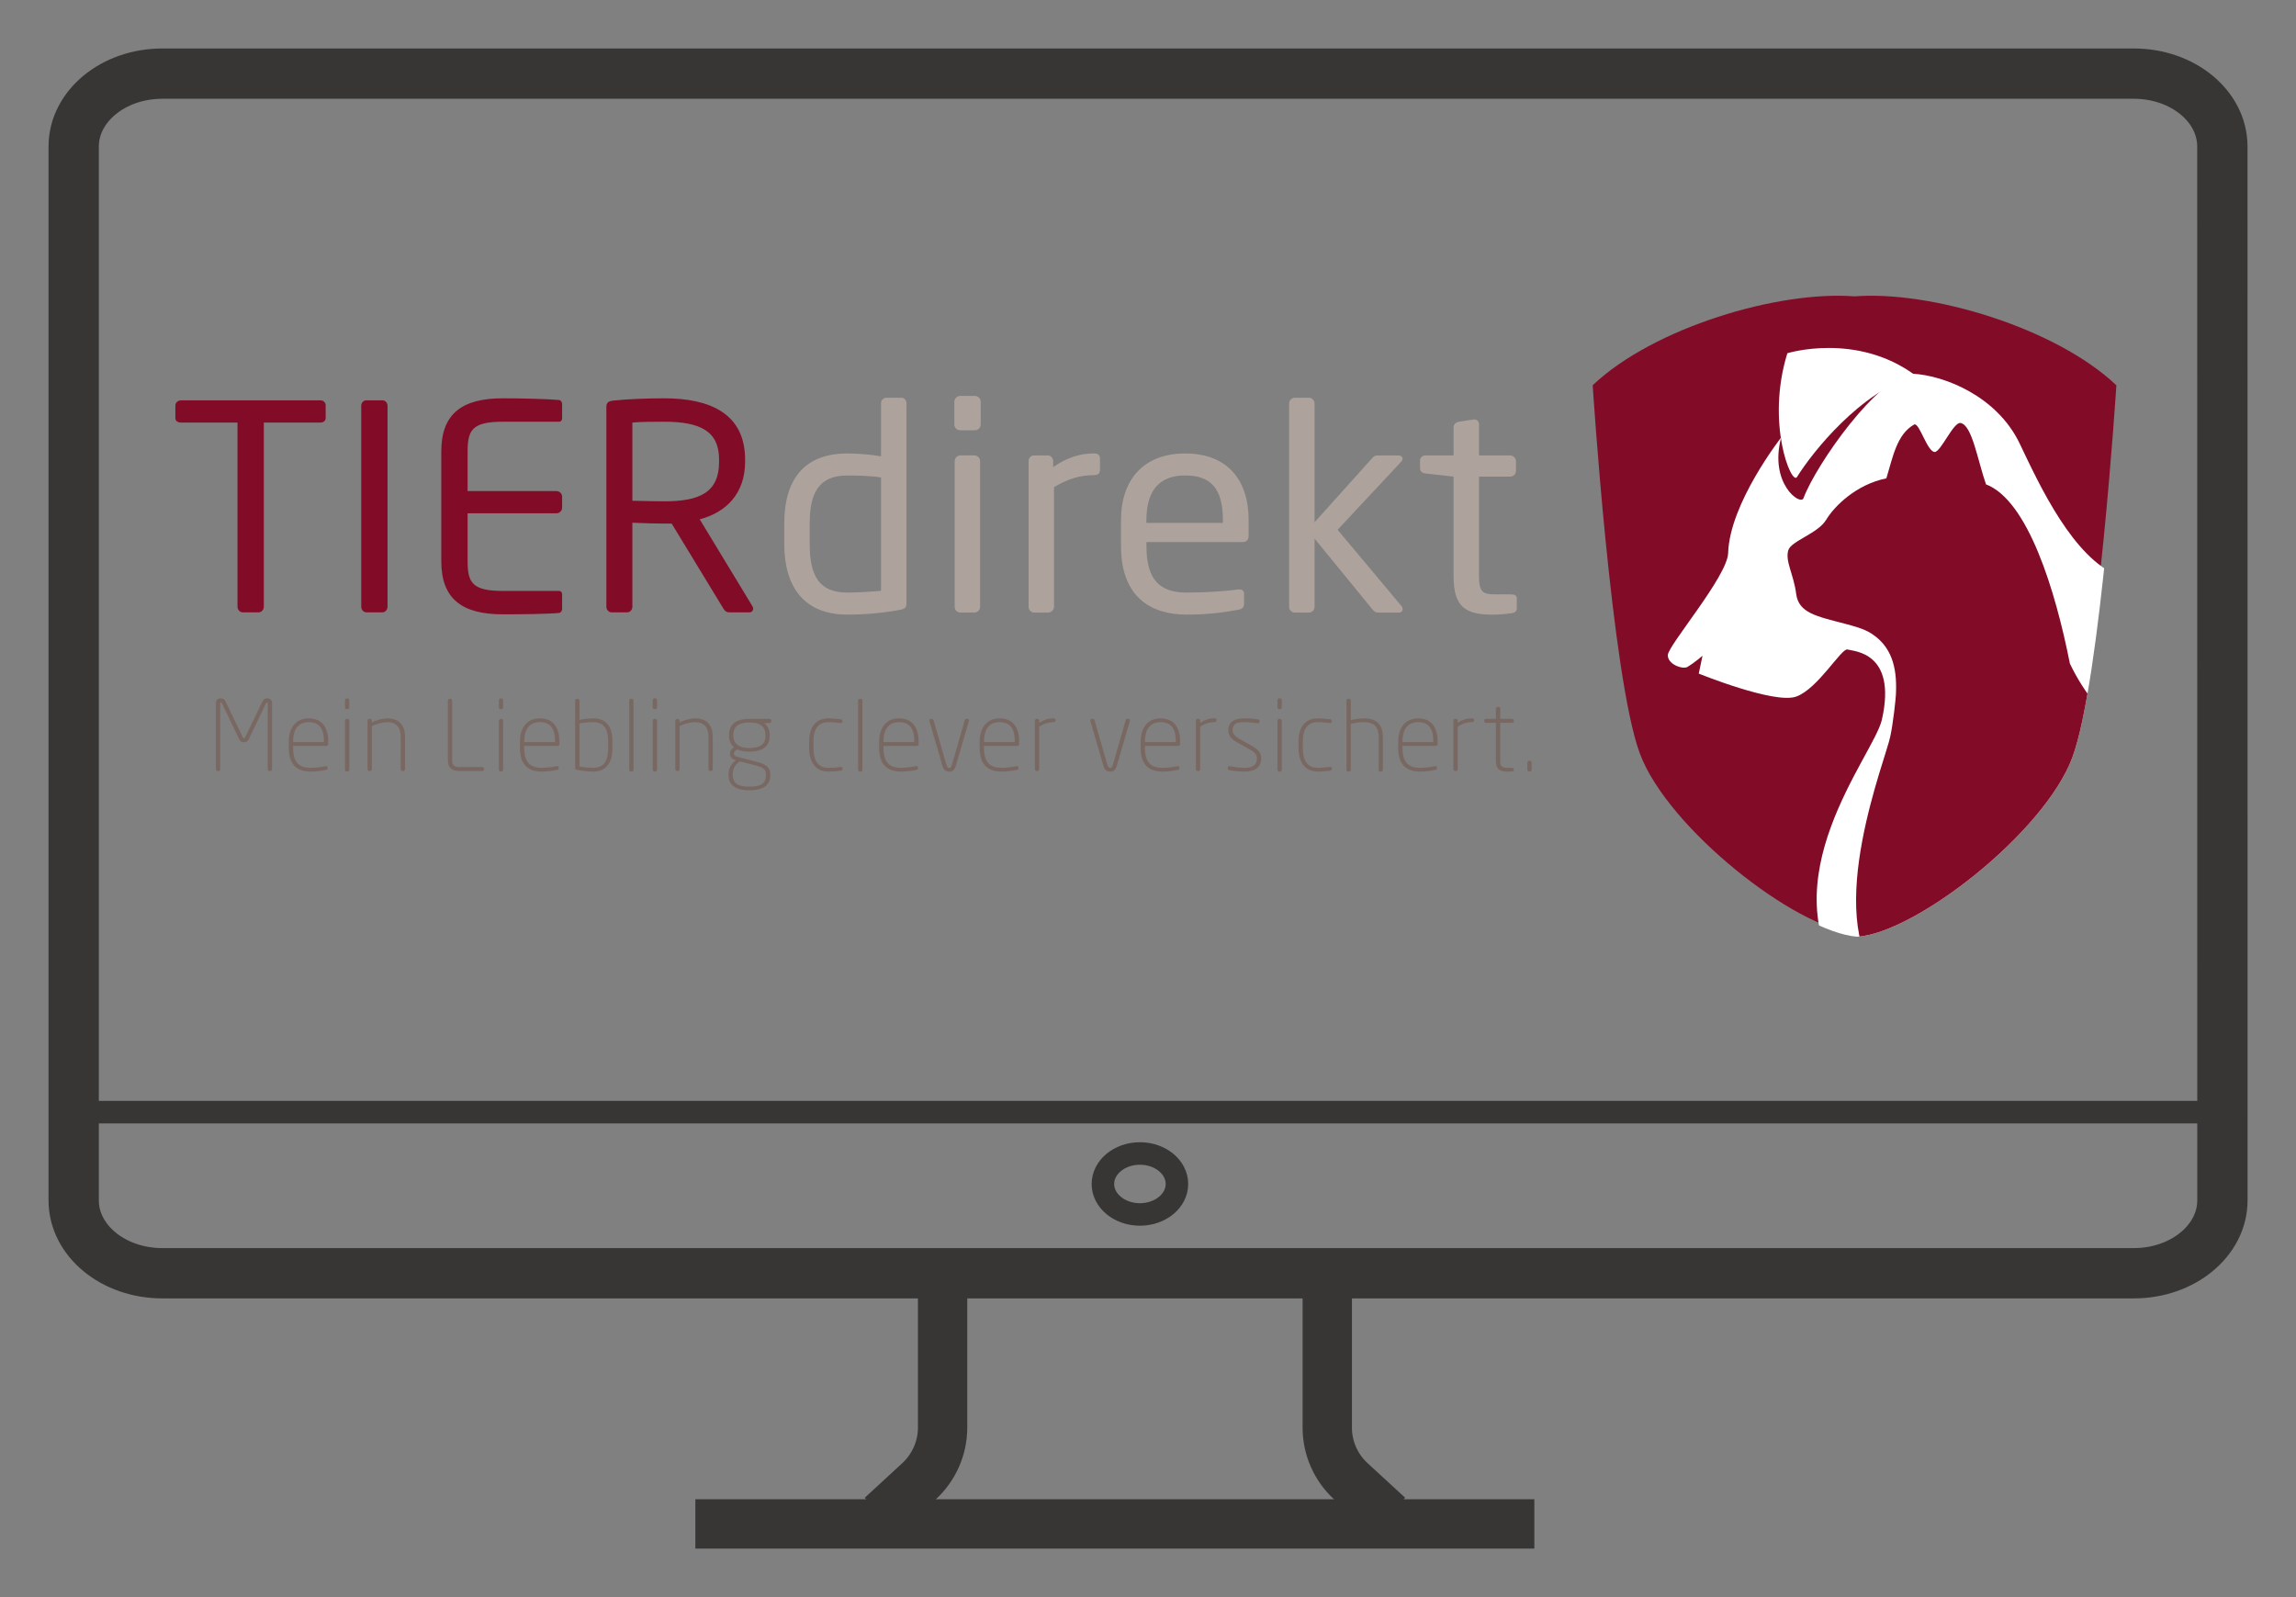
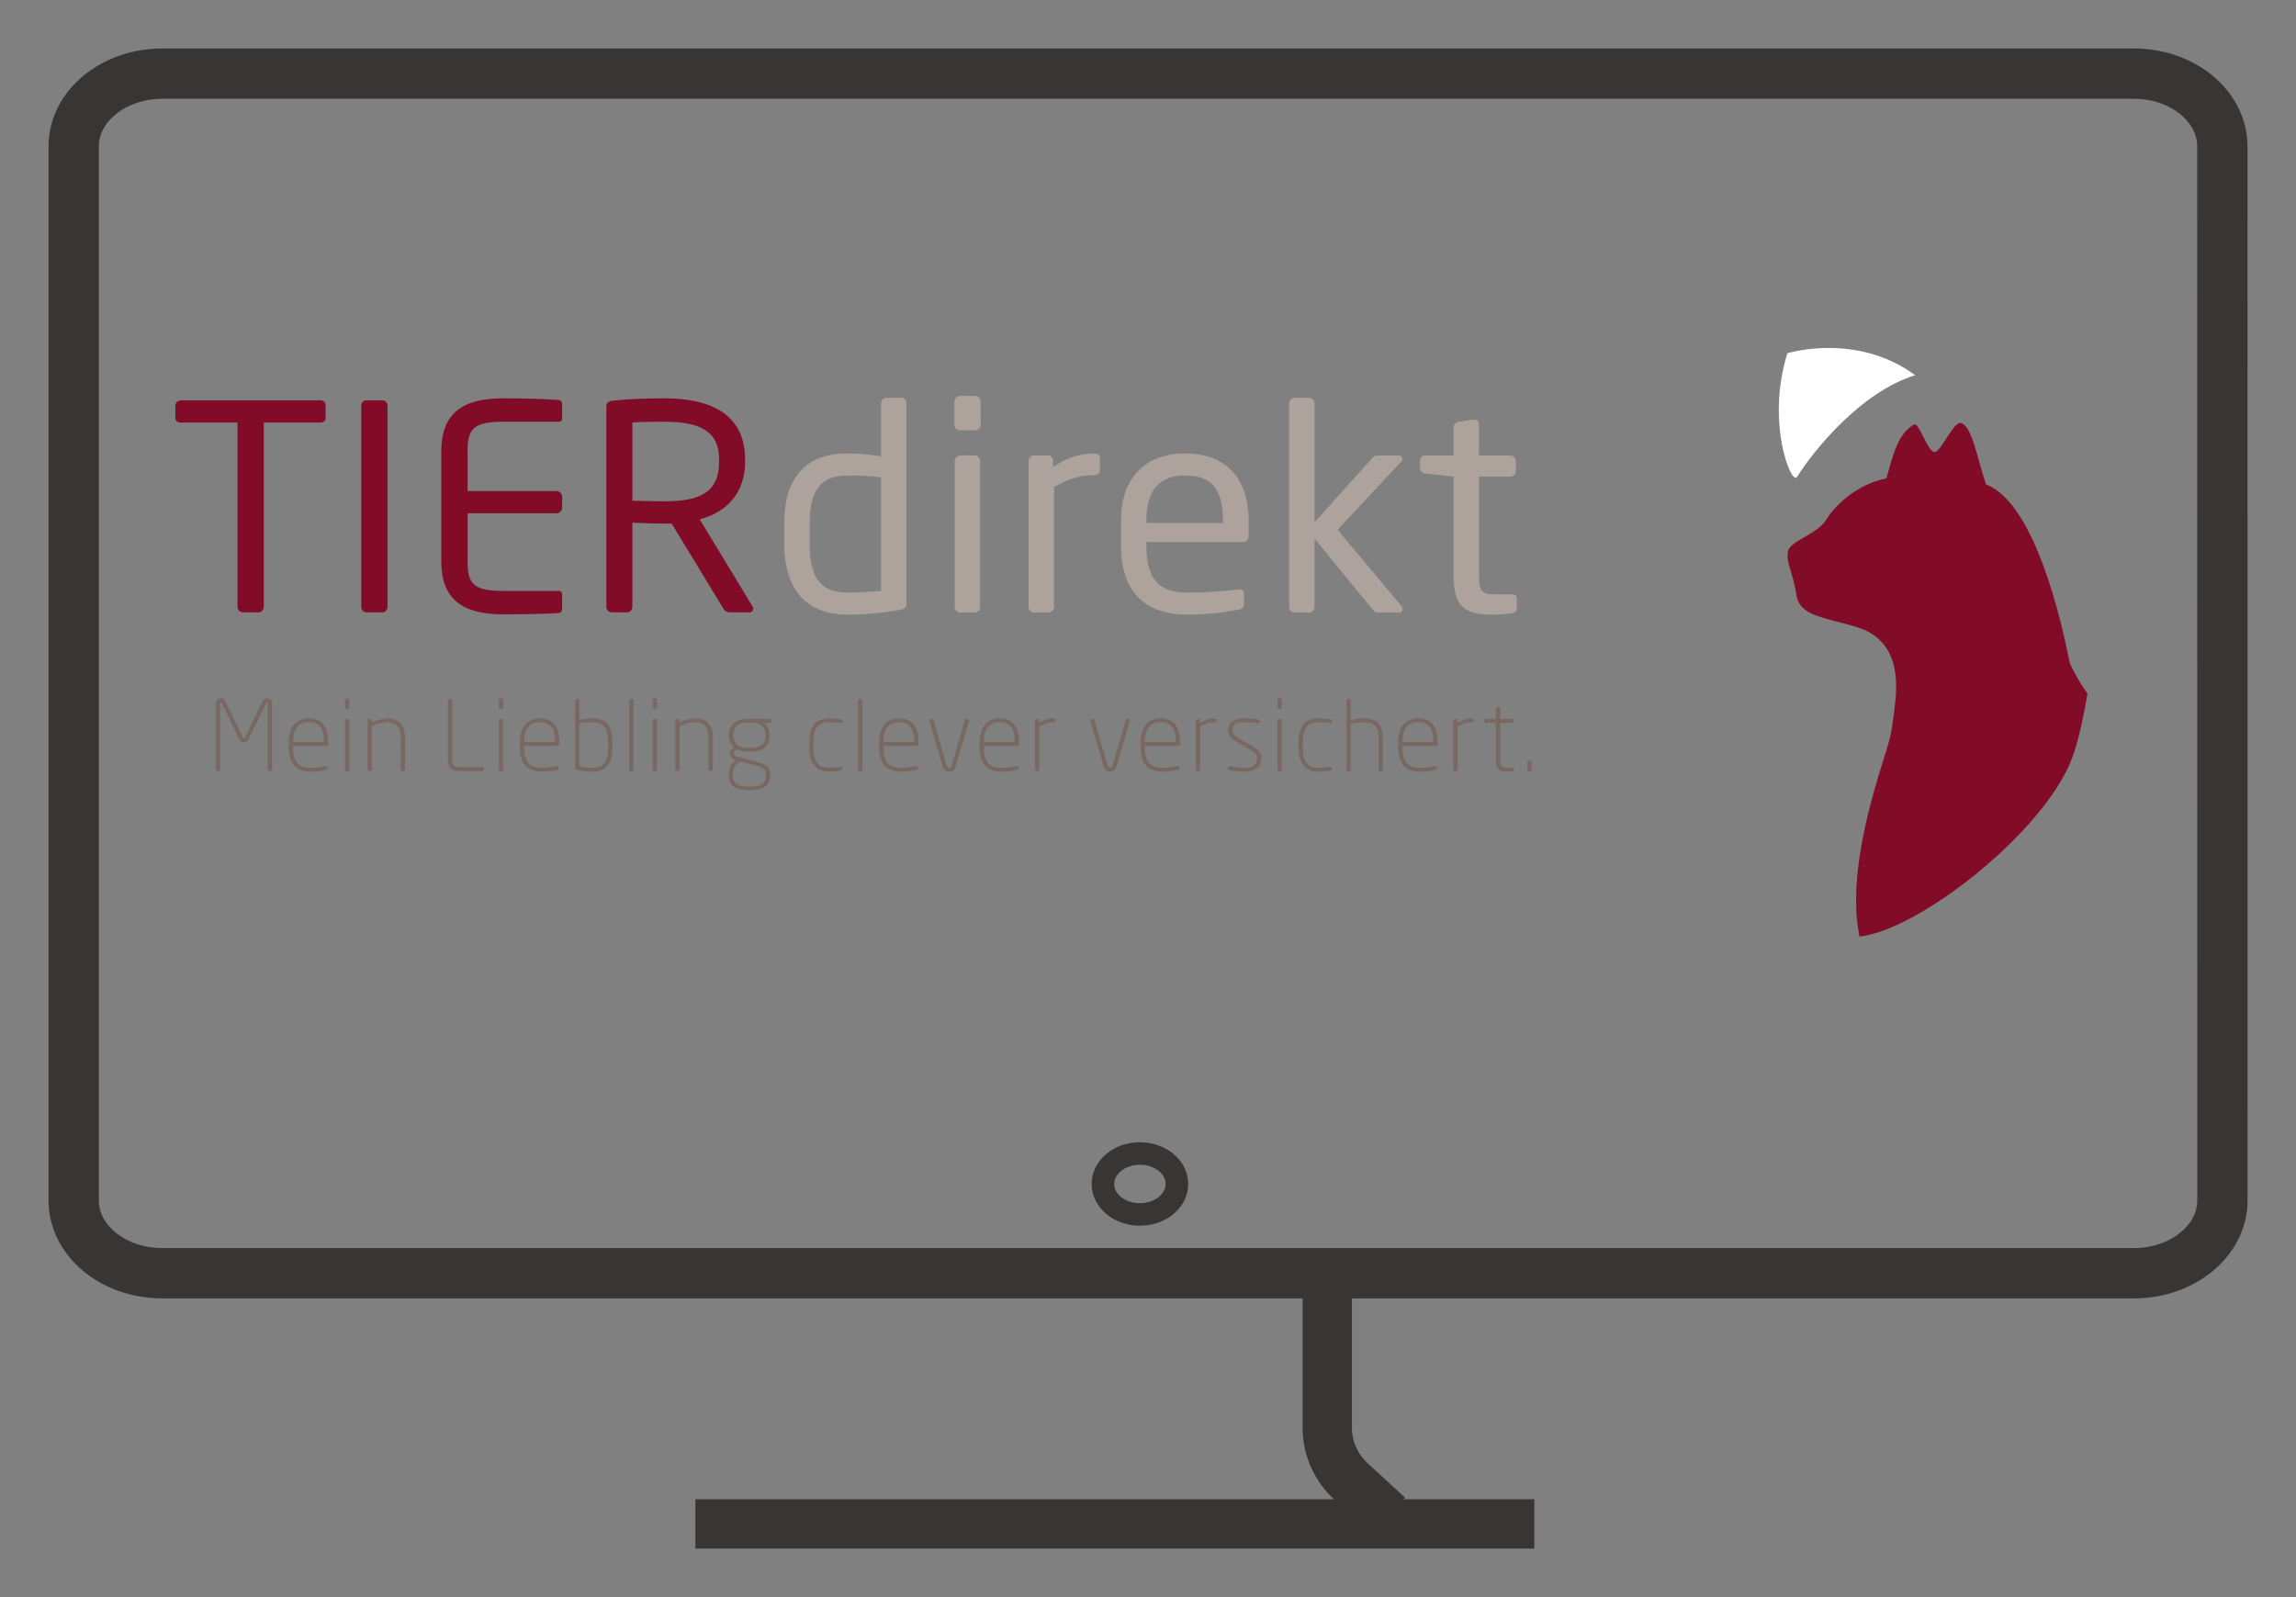
<svg xmlns="http://www.w3.org/2000/svg" xmlns:ns1="http://www.inkscape.org/namespaces/inkscape" xmlns:ns2="http://sodipodi.sourceforge.net/DTD/sodipodi-0.dtd" xmlns:ns3="http://www.openswatchbook.org/uri/2009/osb" width="47.333mm" height="32.927mm" viewBox="0 0 47.333 32.927" version="1.1" id="svg268" ns1:version="0.91 r13725" ns2:docname="Tierhalterseite_einfach_1.svg">
  <rect x="0" y="0" width="47.333" height="32.927" fill="#808080" stroke="none" />
  <defs id="defs262">
    <linearGradient id="linearGradient10362" ns3:paint="solid">
      <stop style="stop-color:#8d724b;stop-opacity:1;" offset="0" id="stop10360" />
    </linearGradient>
    <clipPath id="clipPath10394" clipPathUnits="userSpaceOnUse">
      <path ns1:connector-curvature="0" id="path10392" d="m 0,0 841.89,0 0,368.504 -841.89,0 z" />
    </clipPath>
    <clipPath id="clipPath10406" clipPathUnits="userSpaceOnUse">
      <path ns1:connector-curvature="0" id="path10404" d="m 687.983,304.799 c -28.47,2.256 -75.161,-11.828 -97.876,-33.586 l 0,0 c 0,0 6.991,-110.249 17.618,-139.157 l 0,0 c 10.403,-28.299 58.306,-66.212 80.258,-67.798 l 0,0 c 21.954,1.586 69.858,39.499 80.261,67.798 l 0,0 c 10.626,28.908 17.617,139.157 17.617,139.157 l 0,0 c -21.116,20.227 -62.957,33.821 -91.615,33.823 l 0,0 c -2.169,0 -4.259,-0.078 -6.263,-0.237" />
    </clipPath>
    <clipPath id="clipPath999" clipPathUnits="userSpaceOnUse">
      <path ns1:connector-curvature="0" id="path997" d="m 0,0 841.89,0 0,368.504 -841.89,0 z" />
    </clipPath>
    <clipPath id="clipPath1011" clipPathUnits="userSpaceOnUse">
      <path ns1:connector-curvature="0" id="path1009" d="m 687.983,304.799 c -28.47,2.256 -75.161,-11.828 -97.876,-33.586 l 0,0 c 0,0 6.991,-110.249 17.618,-139.157 l 0,0 c 10.403,-28.299 58.306,-66.212 80.258,-67.798 l 0,0 c 21.954,1.586 69.858,39.499 80.261,67.798 l 0,0 c 10.626,28.908 17.617,139.157 17.617,139.157 l 0,0 c -21.116,20.227 -62.957,33.821 -91.615,33.823 l 0,0 c -2.169,0 -4.259,-0.078 -6.263,-0.237" />
    </clipPath>
    <clipPath id="clipPath3101" clipPathUnits="userSpaceOnUse">
      <path ns1:connector-curvature="0" id="path3099" d="m 0,0 793.701,0 0,340.157 -793.701,0 z" />
    </clipPath>
    <clipPath id="clipPath3121" clipPathUnits="userSpaceOnUse">
      <path ns1:connector-curvature="0" id="path3119" d="m 619.896,218.363 c -0.092,-0.074 -0.037,-0.037 0.013,0 l 0,0 c 0.029,0.022 0.057,0.044 0.054,0.044 l 0,0 c -0.002,0 -0.02,-0.012 -0.067,-0.044" />
    </clipPath>
    <clipPath id="clipPath3133" clipPathUnits="userSpaceOnUse">
      <path ns1:connector-curvature="0" id="path3131" d="m 0,0 793.701,0 0,340.157 -793.701,0 z" />
    </clipPath>
    <clipPath id="clipPath3181" clipPathUnits="userSpaceOnUse">
      <path ns1:connector-curvature="0" id="path3179" d="m 337.864,224.203 c -0.971,0 -1.757,-0.787 -1.757,-1.755 l 0,0 0,-3.829 c 0,-0.972 0.786,-1.758 1.757,-1.758 l 0,0 4.06,0 c 0.97,0 1.755,0.786 1.755,1.758 l 0,0 0,3.829 c -10e-4,0.968 -0.785,1.755 -1.755,1.755 l 0,0 z" />
    </clipPath>
    <clipPath id="clipPath3191" clipPathUnits="userSpaceOnUse">
      <path ns1:connector-curvature="0" id="path3189" d="m 337.864,212.137 c -0.971,0 -1.757,-0.787 -1.757,-1.756 l 0,0 0,-3.83 c 0,-0.975 0.786,-1.759 1.757,-1.759 l 0,0 4.06,0 c 0.97,0 1.755,0.784 1.755,1.759 l 0,0 0,3.83 c -10e-4,0.969 -0.785,1.756 -1.755,1.756 l 0,0 z" />
    </clipPath>
    <clipPath id="clipPath3201" clipPathUnits="userSpaceOnUse">
      <path ns1:connector-curvature="0" id="path3199" d="m 337.864,199.747 c -0.971,0 -1.757,-0.784 -1.757,-1.756 l 0,0 0,-3.83 c 0,-0.968 0.786,-1.755 1.757,-1.755 l 0,0 4.06,0 c 0.97,0 1.755,0.786 1.755,1.755 l 0,0 0,3.83 c -10e-4,0.97 -0.785,1.756 -1.755,1.756 l 0,0 z" />
    </clipPath>
    <clipPath id="clipPath3211" clipPathUnits="userSpaceOnUse">
      <path ns1:connector-curvature="0" id="path3209" d="m 350.647,199.747 c -0.97,0 -1.756,-0.784 -1.756,-1.756 l 0,0 0,-3.83 c 0,-0.968 0.785,-1.755 1.756,-1.755 l 0,0 4.062,0 c 0.968,0 1.756,0.786 1.756,1.755 l 0,0 0,3.83 c -10e-4,0.97 -0.789,1.756 -1.756,1.756 l 0,0 z" />
    </clipPath>
    <clipPath id="clipPath3221" clipPathUnits="userSpaceOnUse">
      <path ns1:connector-curvature="0" id="path3219" d="m 363.494,199.747 c -0.969,0 -1.755,-0.784 -1.755,-1.756 l 0,0 0,-3.83 c 0,-0.968 0.786,-1.755 1.755,-1.755 l 0,0 4.061,0 c 0.972,0 1.758,0.786 1.758,1.755 l 0,0 0,3.83 c 0,0.97 -0.786,1.756 -1.758,1.756 l 0,0 z" />
    </clipPath>
    <clipPath id="clipPath3231" clipPathUnits="userSpaceOnUse">
      <path ns1:connector-curvature="0" id="path3229" d="m 376.343,199.747 c -0.969,0 -1.755,-0.784 -1.755,-1.756 l 0,0 0,-3.83 c 0,-0.968 0.786,-1.755 1.755,-1.755 l 0,0 4.061,0 c 0.971,0 1.758,0.786 1.758,1.755 l 0,0 0,3.83 c 0,0.97 -0.787,1.756 -1.758,1.756 l 0,0 z" />
    </clipPath>
    <clipPath id="clipPath3241" clipPathUnits="userSpaceOnUse">
      <path ns1:connector-curvature="0" id="path3239" d="m 389.191,199.747 c -0.969,0 -1.755,-0.784 -1.755,-1.756 l 0,0 0,-3.83 c 0,-0.968 0.786,-1.755 1.755,-1.755 l 0,0 4.062,0 c 0.97,0 1.758,0.786 1.758,1.755 l 0,0 0,3.83 c 0,0.97 -0.788,1.756 -1.758,1.756 l 0,0 z" />
    </clipPath>
    <clipPath id="clipPath3251" clipPathUnits="userSpaceOnUse">
-       <path ns1:connector-curvature="0" id="path3249" d="m 402.04,199.747 c -0.968,0 -1.755,-0.784 -1.755,-1.756 l 0,0 0,-3.83 c 0,-0.968 0.787,-1.755 1.755,-1.755 l 0,0 4.062,0 c 0.97,0 1.757,0.786 1.757,1.755 l 0,0 0,3.83 c 0,0.97 -0.787,1.756 -1.757,1.756 l 0,0 z" />
-     </clipPath>
+       </clipPath>
    <clipPath id="clipPath3263" clipPathUnits="userSpaceOnUse">
      <path ns1:connector-curvature="0" id="path3261" d="m 0,0 793.701,0 0,340.157 -793.701,0 z" />
    </clipPath>
    <clipPath id="clipPath3279" clipPathUnits="userSpaceOnUse">
      <path ns1:connector-curvature="0" id="path3277" d="m 346.432,265.189 c -2.951,0.234 -7.788,-1.225 -10.142,-3.48 l 0,0 c 0,0 0.725,-11.423 1.826,-14.418 l 0,0 c 1.078,-2.932 6.04,-6.86 8.316,-7.024 l 0,0 c 2.274,0.164 7.237,4.092 8.315,7.024 l 0,0 c 1.101,2.995 1.825,14.418 1.825,14.418 l 0,0 c -2.188,2.096 -6.522,3.505 -9.491,3.505 l 0,0 c -0.225,0 -0.442,-0.008 -0.649,-0.025" />
    </clipPath>
    <clipPath id="clipPath3301" clipPathUnits="userSpaceOnUse">
      <path ns1:connector-curvature="0" id="path3299" d="m 0,0 793.701,0 0,340.157 -793.701,0 z" />
    </clipPath>
    <clipPath id="clipPath3349" clipPathUnits="userSpaceOnUse">
      <path ns1:connector-curvature="0" id="path3347" d="m 202.873,276.024 c -6.115,-6.817 -24.553,-11.843 -46.382,-11.961 l 0,0 29.619,-82.883 44.265,0 c 2.432,0 4.404,1.972 4.404,4.404 l 0,0 0,86.035 c 0,2.433 -1.972,4.405 -4.404,4.405 l 0,0 z" />
    </clipPath>
    <clipPath id="clipPath3361" clipPathUnits="userSpaceOnUse">
      <path ns1:connector-curvature="0" id="path3359" d="m 109.517,276.024 c 5.656,-6.93 24.156,-11.964 46.183,-11.964 l 0,0 c 0.255,0 0.514,10e-4 0.769,0.003 l 0,0 c 0.007,0 0.016,0 0.022,0 l 0,0 -4.274,11.961 z" />
    </clipPath>
    <clipPath id="clipPath3373" clipPathUnits="userSpaceOnUse">
      <path ns1:connector-curvature="0" id="path3371" d="m 109.517,276.024 c 5.656,-6.93 24.156,-11.964 46.183,-11.964 l 0,0 c 0.255,0 0.514,10e-4 0.769,0.003 l 0,0 c 0.007,0 0.016,0 0.022,0 l 0,0 -4.274,11.961 z" />
    </clipPath>
    <clipPath id="clipPath3385" clipPathUnits="userSpaceOnUse">
      <path ns1:connector-curvature="0" id="path3383" d="m 152.217,276.024 4.274,-11.961 c 21.829,0.118 40.267,5.144 46.382,11.961 l 0,0 z" />
    </clipPath>
    <clipPath id="clipPath3399" clipPathUnits="userSpaceOnUse">
      <path ns1:connector-curvature="0" id="path3397" d="m 156.661,181.18 -0.557,0 -14.231,0 c 0,0 -2.074,-15.6 -2.634,-18.019 l 0,0 c -0.56,-2.418 -1.48,-3.193 -4.2,-3.87 l 0,0 c -2.72,-0.678 -3.067,-2.035 -3.067,-2.035 l 0,0 -0.001,-0.725 c 0,0 0.904,-0.671 7.643,-0.671 l 0,0 33.538,0 c 6.738,0 7.642,0.671 7.642,0.671 l 0,0 0,0.725 c 0,0 -0.347,1.357 -3.067,2.035 l 0,0 c -2.72,0.677 -3.641,1.452 -4.201,3.87 l 0,0 c -0.56,2.419 -2.633,18.019 -2.633,18.019 l 0,0 z" />
    </clipPath>
    <clipPath id="clipPath3411" clipPathUnits="userSpaceOnUse">
      <path ns1:connector-curvature="0" id="path3409" d="m 156.661,181.18 -0.557,0 -14.231,0 c 0,0 -2.074,-15.6 -2.634,-18.019 l 0,0 c -0.56,-2.418 -1.48,-3.193 -4.2,-3.87 l 0,0 c -2.72,-0.678 -3.067,-2.035 -3.067,-2.035 l 0,0 -0.001,-0.725 c 0,0 0.904,-0.671 7.643,-0.671 l 0,0 33.538,0 c 6.738,0 7.642,0.671 7.642,0.671 l 0,0 0,0.725 c 0,0 -0.347,1.357 -3.067,2.035 l 0,0 c -2.72,0.677 -3.641,1.452 -4.201,3.87 l 0,0 c -0.56,2.419 -2.633,18.019 -2.633,18.019 l 0,0 z" />
    </clipPath>
    <clipPath id="clipPath3423" clipPathUnits="userSpaceOnUse">
      <path ns1:connector-curvature="0" id="path3421" d="m 156.661,181.18 -0.557,0 -14.231,0 c 0,0 -2.074,-15.6 -2.634,-18.019 l 0,0 c -0.56,-2.418 -1.48,-3.193 -4.2,-3.87 l 0,0 c -2.72,-0.678 -3.067,-2.035 -3.067,-2.035 l 0,0 -0.001,-0.725 c 0,0 0.904,-0.671 7.643,-0.671 l 0,0 33.538,0 c 6.738,0 7.642,0.671 7.642,0.671 l 0,0 0,0.725 c 0,0 -0.347,1.357 -3.067,2.035 l 0,0 c -2.72,0.677 -3.641,1.452 -4.201,3.87 l 0,0 c -0.56,2.419 -2.633,18.019 -2.633,18.019 l 0,0 z" />
    </clipPath>
    <clipPath id="clipPath3435" clipPathUnits="userSpaceOnUse">
      <path ns1:connector-curvature="0" id="path3433" d="m 156.661,181.18 -0.557,0 -14.231,0 c 0,0 -2.074,-15.6 -2.634,-18.019 l 0,0 c -0.56,-2.418 -1.48,-3.193 -4.2,-3.87 l 0,0 c -2.72,-0.678 -3.067,-2.035 -3.067,-2.035 l 0,0 -0.001,-0.725 c 0,0 0.904,-0.671 7.643,-0.671 l 0,0 33.538,0 c 6.738,0 7.642,0.671 7.642,0.671 l 0,0 0,0.725 c 0,0 -0.347,1.357 -3.067,2.035 l 0,0 c -2.72,0.677 -3.641,1.452 -4.201,3.87 l 0,0 c -0.56,2.419 -2.633,18.019 -2.633,18.019 l 0,0 z" />
    </clipPath>
    <clipPath id="clipPath3447" clipPathUnits="userSpaceOnUse">
      <path ns1:connector-curvature="0" id="path3445" d="m 156.661,181.18 -0.557,0 -14.231,0 c 0,0 -2.074,-15.6 -2.634,-18.019 l 0,0 c -0.56,-2.418 -1.48,-3.193 -4.2,-3.87 l 0,0 c -2.72,-0.678 -3.067,-2.035 -3.067,-2.035 l 0,0 -0.001,-0.725 c 0,0 0.904,-0.671 7.643,-0.671 l 0,0 16.49,0 0.557,0 16.491,0 c 6.738,0 7.642,0.671 7.642,0.671 l 0,0 0,0.725 c 0,0 -0.347,1.357 -3.067,2.035 l 0,0 c -2.72,0.677 -3.641,1.452 -4.201,3.87 l 0,0 c -0.56,2.419 -2.633,18.019 -2.633,18.019 l 0,0 z" />
    </clipPath>
    <clipPath id="clipPath3457" clipPathUnits="userSpaceOnUse">
      <path ns1:connector-curvature="0" id="path3455" d="m 139.719,165.907 c -0.135,-0.863 -0.256,-1.595 -0.355,-2.125 l 0,0 c 4.975,0.1 10.633,0.154 17.013,0.154 l 0,0 c 6.384,0 12.045,-0.054 17.024,-0.154 l 0,0 c -0.099,0.53 -0.219,1.262 -0.354,2.125 l 0,0 c -5.163,0.057 -10.714,0.088 -16.673,0.088 l 0,0 c -5.953,0 -11.497,-0.031 -16.655,-0.088 m 16.658,-8.459 c -9.635,0 -17.62,0.123 -24.099,0.342 l 0,0 c -0.249,-0.311 -0.306,-0.534 -0.306,-0.534 l 0,0 -0.001,-0.725 c 0,0 0.373,-0.277 2.422,-0.475 l 0,0 c 6.609,-0.103 13.926,-0.159 21.981,-0.159 l 0,0 c 8.064,0 15.386,0.056 22.001,0.159 l 0,0 c 2.047,0.198 2.419,0.475 2.419,0.475 l 0,0 0,0.725 c 0,0 -0.057,0.223 -0.307,0.534 l 0,0 c -6.482,-0.219 -14.471,-0.342 -24.11,-0.342" />
    </clipPath>
    <clipPath id="clipPath3469" clipPathUnits="userSpaceOnUse">
      <path ns1:connector-curvature="0" id="path3467" d="m 139.364,163.782 c -0.047,-0.257 -0.089,-0.466 -0.125,-0.621 l 0,0 c -0.56,-2.418 -1.48,-3.193 -4.2,-3.87 l 0,0 c -1.617,-0.403 -2.395,-1.046 -2.761,-1.501 l 0,0 c 6.479,-0.219 14.464,-0.342 24.099,-0.342 l 0,0 c 9.639,0 17.628,0.123 24.11,0.342 l 0,0 c -0.366,0.455 -1.143,1.098 -2.76,1.501 l 0,0 c -2.72,0.677 -3.641,1.452 -4.201,3.87 l 0,0 c -0.036,0.155 -0.078,0.364 -0.125,0.621 l 0,0 c -4.979,0.1 -10.64,0.154 -17.024,0.154 l 0,0 c -6.38,0 -12.038,-0.054 -17.013,-0.154" />
    </clipPath>
    <clipPath id="clipPath3481" clipPathUnits="userSpaceOnUse">
      <path ns1:connector-curvature="0" id="path3479" d="m 173.152,156.625 -16.491,0 -0.557,0 -16.49,0 c -6.202,0 -7.533,0.567 -7.631,0.658 l 0,0 c -0.015,-0.045 -0.011,-0.069 -0.011,-0.069 l 0,0 -0.001,-0.726 c 0,0 0.904,-0.67 7.643,-0.67 l 0,0 33.538,0 c 6.738,0 7.642,0.67 7.642,0.67 l 0,0 0,0.726 c 0,0 0.003,0.024 -0.011,0.069 l 0,0 c -0.099,-0.091 -1.43,-0.658 -7.631,-0.658" />
    </clipPath>
    <clipPath id="clipPath3493" clipPathUnits="userSpaceOnUse">
      <path ns1:connector-curvature="0" id="path3491" d="m 173.152,156.625 -16.491,0 -0.557,0 -16.49,0 c -6.202,0 -7.533,0.567 -7.631,0.658 l 0,0 c -0.015,-0.045 -0.011,-0.069 -0.011,-0.069 l 0,0 -0.001,-0.726 c 0,0 0.904,-0.67 7.643,-0.67 l 0,0 33.538,0 c 6.738,0 7.642,0.67 7.642,0.67 l 0,0 0,0.726 c 0,0 0.003,0.024 -0.011,0.069 l 0,0 c -0.099,-0.091 -1.43,-0.658 -7.631,-0.658" />
    </clipPath>
    <clipPath id="clipPath3505" clipPathUnits="userSpaceOnUse">
      <path ns1:connector-curvature="0" id="path3503" d="m 173.152,156.625 -16.491,0 -0.557,0 -16.49,0 c -6.202,0 -7.533,0.567 -7.631,0.658 l 0,0 c -0.015,-0.045 -0.011,-0.069 -0.011,-0.069 l 0,0 -0.001,-0.726 c 0,0 0.904,-0.67 7.643,-0.67 l 0,0 33.538,0 c 6.738,0 7.642,0.67 7.642,0.67 l 0,0 0,0.726 c 0,0 0.003,0.024 -0.011,0.069 l 0,0 c -0.099,-0.091 -1.43,-0.658 -7.631,-0.658" />
    </clipPath>
    <clipPath id="clipPath3517" clipPathUnits="userSpaceOnUse">
      <path ns1:connector-curvature="0" id="path3515" d="m 0,0 793.701,0 0,340.157 -793.701,0 z" />
    </clipPath>
    <clipPath id="clipPath3533" clipPathUnits="userSpaceOnUse">
      <path ns1:connector-curvature="0" id="path3531" d="m 203.769,249.763 c -5.021,0.397 -13.254,-2.087 -17.26,-5.923 l 0,0 c 0,0 1.233,-19.442 3.107,-24.54 l 0,0 c 1.835,-4.99 10.282,-11.675 14.153,-11.955 l 0,0 c 3.871,0.28 12.318,6.965 14.153,11.955 l 0,0 c 1.874,5.098 3.106,24.54 3.106,24.54 l 0,0 c -3.723,3.567 -11.103,5.964 -16.157,5.964 l 0,0 c -0.381,0 -0.749,-0.014 -1.102,-0.041" />
    </clipPath>
    <clipPath id="clipPath3553" clipPathUnits="userSpaceOnUse">
      <path ns1:connector-curvature="0" id="path3551" d="m 0,0 793.701,0 0,340.157 -793.701,0 z" />
    </clipPath>
  </defs>
  <ns2:namedview id="base" pagecolor="#ffffff" bordercolor="#666666" borderopacity="1.0" ns1:pageopacity="0.0" ns1:pageshadow="2" ns1:zoom="0.98994949" ns1:cx="-125.85449" ns1:cy="-220.04375" ns1:document-units="mm" ns1:current-layer="layer1" showgrid="false" ns1:window-width="1855" ns1:window-height="1056" ns1:window-x="65" ns1:window-y="24" ns1:window-maximized="1" fit-margin-top="1" fit-margin-right="1" fit-margin-bottom="1" fit-margin-left="1" />
  <g ns1:groupmode="layer" id="layer4" ns1:label="Ebene 2" transform="translate(-62.931,-11.857)" />
  <g ns1:label="Ebene 1" ns1:groupmode="layer" id="layer1" transform="translate(-62.931,-11.857)">
    <g ns1:label="Layer 1" id="layer2" ns1:groupmode="layer" transform="matrix(0.294,0,0,0.305,21.844,58.37)" />
    <g ns1:groupmode="layer" id="layer3" ns1:label="Layer 2" />
    <g id="g3115" transform="matrix(0.212,0,0,-0.219,6.311,75.755)">
      <g id="g3117" clip-path="url(#clipPath3121)">
        <g id="g3123">
          <g id="g3125" />
        </g>
      </g>
    </g>
    <g id="g3343" transform="matrix(0.212,0,0,-0.219,6.311,75.755)">
      <g id="g3345" clip-path="url(#clipPath3349)">
        <g id="g3351">
          <g id="g3353" />
        </g>
      </g>
    </g>
    <g id="g3355" transform="matrix(0.212,0,0,-0.219,6.311,75.755)">
      <g id="g3357" clip-path="url(#clipPath3361)">
        <g id="g3363">
          <g id="g3365" />
        </g>
      </g>
    </g>
    <g id="g3367" transform="matrix(0.212,0,0,-0.219,6.311,75.755)">
      <g id="g3369" clip-path="url(#clipPath3373)">
        <g id="g3375">
          <g id="g3377" />
        </g>
      </g>
    </g>
    <g id="g3393" transform="matrix(0.212,0,0,-0.219,6.311,75.755)">
      <g id="g3395" clip-path="url(#clipPath3399)">
        <g id="g3401">
          <g id="g3403" />
        </g>
      </g>
    </g>
    <g id="g3405" transform="matrix(0.212,0,0,-0.219,6.311,75.755)">
      <g id="g3407" clip-path="url(#clipPath3411)">
        <g id="g3413">
          <g id="g3415" />
        </g>
      </g>
    </g>
    <g id="g3417" transform="matrix(0.212,0,0,-0.219,6.311,75.755)">
      <g id="g3419" clip-path="url(#clipPath3423)">
        <g id="g3425">
          <g id="g3427" />
        </g>
      </g>
    </g>
    <g id="g3429" transform="matrix(0.212,0,0,-0.219,6.311,75.755)">
      <g id="g3431" clip-path="url(#clipPath3435)">
        <g id="g3437">
          <g id="g3439" />
        </g>
      </g>
    </g>
    <g id="g3475" transform="matrix(0.212,0,0,-0.219,6.311,75.755)">
      <g id="g3477" clip-path="url(#clipPath3481)">
        <g id="g3483">
          <g id="g3485" />
        </g>
      </g>
    </g>
    <g id="g3487" transform="matrix(0.212,0,0,-0.219,6.311,75.755)">
      <g id="g3489" clip-path="url(#clipPath3493)">
        <g id="g3495">
          <g id="g3497" />
        </g>
      </g>
    </g>
    <g id="g3499" transform="matrix(0.212,0,0,-0.219,6.311,75.755)">
      <g id="g3501" clip-path="url(#clipPath3505)">
        <g id="g3507">
          <g id="g3509" />
        </g>
      </g>
    </g>
    <g id="g3394" transform="translate(59.067,-0.535)">
      <g id="g1217">
-         <path ns1:connector-curvature="0" id="path16" style="fill:none;stroke:#383535;stroke-width:0.464;stroke-linecap:butt;stroke-linejoin:miter;stroke-miterlimit:10;stroke-dasharray:none;stroke-opacity:1" d="m 5.215,35.321 44.464,0" />
-         <path ns1:connector-curvature="0" id="path18" style="fill:none;stroke:#383535;stroke-width:1.017;stroke-linecap:butt;stroke-linejoin:miter;stroke-miterlimit:10;stroke-dasharray:none;stroke-opacity:1" d="m 23.296,38.831 0,2.995 c 0,0.419 -0.177,0.819 -0.487,1.106 l -0.774,0.713" />
        <path ns1:connector-curvature="0" id="path20" style="fill:none;stroke:#383535;stroke-width:1.017;stroke-linecap:butt;stroke-linejoin:miter;stroke-miterlimit:10;stroke-dasharray:none;stroke-opacity:1" d="m 31.226,38.83 0,2.995 c 0,0.419 0.175,0.819 0.486,1.106 l 0.775,0.713" />
        <path ns1:connector-curvature="0" id="path22" style="fill:none;stroke:#383535;stroke-width:1.017;stroke-linecap:butt;stroke-linejoin:miter;stroke-miterlimit:10;stroke-dasharray:none;stroke-opacity:1" d="m 18.199,43.81 17.296,0" />
        <path ns1:connector-curvature="0" id="path24" style="fill:none;stroke:#383535;stroke-width:0.464;stroke-linecap:butt;stroke-linejoin:miter;stroke-miterlimit:10;stroke-dasharray:none;stroke-opacity:1" d="m 28.127,36.802 c 0,0.347 -0.342,0.628 -0.763,0.628 -0.421,0 -0.763,-0.281 -0.763,-0.628 0,-0.347 0.342,-0.629 0.763,-0.629 0.421,0 0.763,0.281 0.763,0.629 z" />
        <path ns1:connector-curvature="0" id="path14" style="fill:none;stroke:#383535;stroke-width:1.037;stroke-linecap:butt;stroke-linejoin:miter;stroke-miterlimit:10;stroke-dasharray:none;stroke-opacity:1" d="m 49.68,35.321 0,1.819 c 0,0.829 -0.817,1.502 -1.825,1.502 l -16.461,0 -7.723,0 -16.462,0 c -1.009,0 -1.826,-0.672 -1.826,-1.502 l 0,-1.819 0,-19.909 c 0,-0.829 0.817,-1.502 1.826,-1.502 l 40.645,0 c 1.009,0 1.825,0.672 1.825,1.502 z" />
-         <path ns1:connector-curvature="0" id="path3525" style="fill:#820b27;fill-opacity:1;fill-rule:nonzero;stroke:none;stroke-width:0.311" d="m 47.492,20.334 c -1.253,-1.187 -3.827,-1.955 -5.397,-1.832 -1.57,-0.123 -4.145,0.645 -5.397,1.832 0,0 0.386,6.015 0.972,7.592 0.574,1.544 3.215,3.612 4.426,3.699 1.21,-0.087 3.852,-2.155 4.426,-3.699 0.586,-1.577 0.972,-7.592 0.972,-7.592" />
        <g clip-path="url(#clipPath3533)" id="g3529" transform="matrix(0.313,0,0,-0.309,-21.624,95.774)">
          <g transform="translate(234.39,218.56)" id="g3535">
-             <path ns1:connector-curvature="0" id="path3537" style="fill:#ffffff;fill-opacity:1;fill-rule:nonzero;stroke:none" d="m 0,0 c -2.93,2 -5.364,2.985 -6.12,3.761 -1.242,1.274 -4.299,7.844 -7.298,9.085 -3,1.241 -5.158,5.956 -6.512,8.835 -1.486,3.157 -4.947,4.555 -7.056,4.669 -2.264,-0.125 -6.358,-6.056 -7.19,-8.309 -0.188,-0.511 -2.272,0.97 -1.471,4.05 0,0 -3.394,-4.389 -3.489,-7.706 -0.044,-1.542 -3.946,-6.148 -3.972,-6.802 -0.024,-0.628 0.986,-0.983 1.295,-0.794 0.473,0.288 0.989,0.745 0.989,0.745 l -0.248,-1.192 c 0,0 4.965,-2.044 6.404,-1.539 1.44,0.505 3.003,3.277 3.399,3.145 0.362,-0.122 3.276,-0.137 2.258,-4.685 -0.536,-2.392 -7.637,-10.743 -2.344,-17.811 z" />
-           </g>
+             </g>
          <g transform="translate(207.57,244.81)" id="g3539">
            <path ns1:connector-curvature="0" id="path3541" style="fill:#ffffff;fill-opacity:1;fill-rule:nonzero;stroke:none" d="m 0,0 c -3.614,-1.132 -6.737,-5.093 -7.784,-6.794 -0.355,-0.578 -2.062,3.581 -0.633,8.261 0,0 4.547,1.426 8.417,-1.467" />
          </g>
          <g transform="translate(226.072,216.425)" id="g3543">
            <path ns1:connector-curvature="0" id="path3545" style="fill:#820b27;fill-opacity:1;fill-rule:nonzero;stroke:none" d="m 0,0 c -2.789,2.601 -6.489,5.241 -8.311,9.151 -0.952,4.883 -2.768,10.889 -5.524,11.952 -0.558,1.627 -0.913,3.945 -1.67,4.093 -0.466,0.106 -1.315,-1.955 -1.713,-1.934 -0.484,0.021 -0.993,1.925 -1.333,1.842 -1.166,-0.65 -1.424,-2.207 -1.846,-3.6 -1.976,-0.403 -3.428,-1.854 -3.968,-2.769 -0.54,-0.914 -2.304,-1.402 -2.492,-2.03 -0.219,-0.733 0.357,-1.61 0.518,-2.902 0.162,-1.293 1.362,-1.504 3.174,-1.99 0.589,-0.157 1.262,-0.333 1.753,-0.646 1.367,-0.871 1.709,-2.277 1.65,-3.914 C -19.761,6.83 -19.98,4.988 -20.135,4.307 -20.389,2.859 -24.599,-7.548 -20.834,-11.986 -13.943,-11.986 -6.891,0 0,0" />
          </g>
        </g>
        <path ns1:connector-curvature="0" id="path3557" style="fill:#ada39c;fill-opacity:1;fill-rule:nonzero;stroke:none;stroke-width:0.311" d="m 22.551,24.827 0,-4.123 c 0,-0.065 -0.048,-0.112 -0.107,-0.112 l -0.304,0 c -0.065,0 -0.113,0.053 -0.113,0.112 l 0,1.096 c -0.232,-0.041 -0.512,-0.059 -0.697,-0.059 -0.869,0 -1.298,0.518 -1.298,1.443 l 0,0.424 c 0,0.884 0.411,1.455 1.298,1.455 0.363,0 0.726,-0.03 1.095,-0.1 0.107,-0.018 0.125,-0.059 0.125,-0.136 M 22.027,24.573 c -0.203,0.018 -0.494,0.036 -0.697,0.036 -0.589,0 -0.774,-0.36 -0.774,-1.001 l 0,-0.424 c 0,-0.63 0.19,-0.989 0.774,-0.989 0.19,0 0.5,0.006 0.697,0.041 z m 2.054,-3.428 0,-0.472 c 0,-0.065 -0.054,-0.118 -0.119,-0.118 l -0.304,0 c -0.065,0 -0.119,0.053 -0.119,0.118 l 0,0.472 c 0,0.065 0.054,0.118 0.119,0.118 l 0.304,0 c 0.065,0 0.119,-0.053 0.119,-0.118 m -0.012,3.758 0,-3.004 c 0,-0.065 -0.054,-0.118 -0.119,-0.118 l -0.286,0 c -0.065,0 -0.119,0.053 -0.119,0.118 l 0,3.004 c 0,0.065 0.054,0.118 0.119,0.118 l 0.286,0 c 0.065,0 0.119,-0.053 0.119,-0.118 m 2.471,-2.815 0,-0.242 c 0,-0.071 -0.042,-0.106 -0.125,-0.106 -0.268,0 -0.542,0.076 -0.84,0.282 l 0,-0.123 c 0,-0.065 -0.048,-0.118 -0.113,-0.118 l -0.28,0 c -0.066,0 -0.113,0.053 -0.113,0.118 l 0,3.004 c 0,0.065 0.053,0.118 0.113,0.118 l 0.292,0 c 0.065,0 0.119,-0.059 0.119,-0.118 l 0,-2.468 c 0.297,-0.177 0.548,-0.247 0.821,-0.247 0.083,0 0.125,-0.036 0.125,-0.1 m 3.066,1.349 0,-0.318 c 0,-0.837 -0.441,-1.378 -1.31,-1.378 -0.851,0 -1.321,0.536 -1.321,1.378 l 0,0.53 c 0,1.096 0.667,1.414 1.352,1.414 0.399,0 0.726,-0.036 1.066,-0.1 0.095,-0.018 0.119,-0.059 0.119,-0.136 l 0,-0.2 c 0,-0.059 -0.048,-0.083 -0.095,-0.083 l -0.03,0 c -0.274,0.041 -0.715,0.065 -1.06,0.065 -0.548,0 -0.828,-0.259 -0.828,-0.96 l 0,-0.082 1.994,0 c 0.072,0 0.113,-0.053 0.113,-0.13 m -0.53,-0.265 -1.578,0 0,-0.053 c 0,-0.636 0.286,-0.925 0.798,-0.925 0.524,0 0.78,0.259 0.78,0.925 z m 3.703,1.773 c 0,-0.018 -0.006,-0.041 -0.018,-0.053 l -1.321,-1.578 1.31,-1.402 c 0.018,-0.018 0.03,-0.041 0.03,-0.065 0,-0.035 -0.03,-0.065 -0.089,-0.065 l -0.417,0 c -0.059,0 -0.083,0.012 -0.119,0.053 l -1.19,1.325 0,-2.45 c 0,-0.065 -0.054,-0.118 -0.119,-0.118 l -0.286,0 c -0.065,0 -0.119,0.053 -0.119,0.118 l 0,4.194 c 0,0.065 0.054,0.118 0.119,0.118 l 0.286,0 c 0.065,0 0.119,-0.053 0.119,-0.118 l 0,-1.408 1.185,1.449 c 0.048,0.059 0.072,0.076 0.137,0.076 l 0.429,0 c 0.042,0 0.066,-0.035 0.066,-0.076 m 2.352,-0.012 0,-0.206 c 0,-0.059 -0.042,-0.082 -0.125,-0.082 l -0.333,0 c -0.238,0 -0.321,-0.047 -0.321,-0.371 l 0,-2.056 0.643,0 c 0.065,0 0.119,-0.053 0.119,-0.118 l 0,-0.2 c 0,-0.065 -0.054,-0.118 -0.119,-0.118 l -0.643,0 0,-0.642 c 0,-0.059 -0.042,-0.1 -0.089,-0.1 l -0.018,0 -0.31,0.047 c -0.066,0.012 -0.107,0.059 -0.107,0.118 l 0,0.577 -0.578,0 c -0.065,0 -0.113,0.041 -0.113,0.106 l 0,0.159 c 0,0.065 0.048,0.1 0.113,0.106 l 0.578,0.065 0,2.056 c 0,0.648 0.262,0.79 0.81,0.79 0.113,0 0.268,-0.012 0.387,-0.03 0.078,-0.012 0.107,-0.047 0.107,-0.1" />
        <g id="g3559" transform="matrix(0.313,0,0,-0.309,10.578,21.01)">
          <path d="M 0,0 0,0.838 C 0,1.047 -0.152,1.18 -0.362,1.18 l -9.158,0 C -9.729,1.18 -9.9,1.028 -9.9,0.838 L -9.9,0 c 0,-0.209 0.171,-0.305 0.38,-0.305 l 3.713,0 0,-12.28 c 0,-0.209 0.152,-0.381 0.343,-0.381 l 1.047,0 c 0.209,0 0.343,0.191 0.343,0.381 l 0,12.28 3.712,0 C -0.152,-0.305 0,-0.19 0,0 m 4.074,-12.585 0,13.404 c 0,0.209 -0.152,0.361 -0.342,0.361 l -1.048,0 C 2.475,1.18 2.342,1.009 2.342,0.819 l 0,-13.404 c 0,-0.209 0.152,-0.381 0.342,-0.381 l 1.048,0 c 0.209,0 0.342,0.191 0.342,0.381 m 11.5,-0.152 0,0.971 c 0,0.133 -0.076,0.228 -0.21,0.228 l -3.674,0 c -2.018,0 -2.342,0.533 -2.342,1.98 l 0,3.199 5.845,0 c 0.209,0 0.381,0.171 0.381,0.381 l 0,0.723 c 0,0.21 -0.172,0.381 -0.381,0.381 l -5.845,0 0,2.646 c 0,1.447 0.324,1.98 2.342,1.98 l 3.674,0 c 0.134,0 0.21,0.096 0.21,0.229 l 0,0.952 c 0,0.114 -0.076,0.247 -0.191,0.266 -0.799,0.077 -2.589,0.115 -3.712,0.115 -2.666,0 -4.056,-1.009 -4.056,-3.542 l 0,-7.33 c 0,-2.532 1.39,-3.541 4.056,-3.541 1.123,0 2.989,0.019 3.712,0.095 0.115,0.019 0.191,0.153 0.191,0.267 m 12.584,0.019 c 0,0.057 -0.019,0.114 -0.057,0.171 l -3.465,5.788 c 1.733,0.457 2.989,1.714 2.989,3.846 l 0,0.133 c 0,3.085 -2.322,4.094 -5.331,4.094 -1.104,0 -2.532,-0.057 -3.35,-0.153 C 18.601,1.123 18.487,1.009 18.487,0.743 l 0,-13.328 c 0,-0.209 0.152,-0.381 0.342,-0.381 l 1.028,0 c 0.21,0 0.343,0.191 0.343,0.381 l 0,5.598 c 1.009,-0.038 1.466,-0.057 2.094,-0.057 l 0.324,0 0.171,0 3.408,-5.674 c 0.153,-0.248 0.267,-0.248 0.495,-0.248 l 1.219,0 c 0.152,0 0.247,0.115 0.247,0.248 m -2.246,9.805 c 0,-2.056 -1.276,-2.646 -3.618,-2.646 -0.437,0 -1.256,0.019 -2.094,0.038 l 0,5.216 c 0.457,0.057 1.504,0.057 2.094,0.057 2.38,0 3.618,-0.628 3.618,-2.532 z" style="fill:#820b27;fill-opacity:1;fill-rule:nonzero;stroke:none" id="path3561" ns1:connector-curvature="0" />
        </g>
        <g id="g3563" transform="matrix(0.313,0,0,-0.309,9.472,28.25)">
          <path d="m 0,0 0,4.409 c 0,0.214 -0.13,0.318 -0.331,0.318 -0.155,0 -0.246,-0.091 -0.298,-0.201 L -1.764,2.146 C -1.79,2.088 -1.809,2.062 -1.848,2.062 c -0.039,0 -0.058,0.026 -0.084,0.084 l -1.135,2.38 c -0.052,0.11 -0.143,0.201 -0.298,0.201 -0.201,0 -0.331,-0.104 -0.331,-0.318 l 0,-4.409 c 0,-0.065 0.045,-0.123 0.11,-0.123 l 0.065,0 c 0.065,0 0.11,0.058 0.11,0.123 l 0,4.409 c 0,0.033 0.02,0.046 0.046,0.046 0.032,0 0.039,-0.013 0.065,-0.059 L -2.179,2.03 c 0.091,-0.189 0.188,-0.234 0.331,-0.234 0.143,0 0.24,0.045 0.331,0.234 l 1.121,2.366 c 0.026,0.046 0.033,0.059 0.065,0.059 0.026,0 0.046,-0.013 0.046,-0.046 l 0,-4.409 c 0,-0.065 0.045,-0.123 0.11,-0.123 l 0.065,0 C -0.045,-0.123 0,-0.065 0,0 m 3.702,1.673 0,0.175 c 0,0.921 -0.395,1.543 -1.29,1.543 -0.856,0 -1.31,-0.655 -1.31,-1.55 l 0,-0.427 c 0,-1.226 0.655,-1.576 1.459,-1.576 0.292,0 0.662,0.045 0.973,0.11 0.097,0.02 0.123,0.052 0.123,0.123 l 0,0.046 c 0,0.084 -0.071,0.097 -0.136,0.084 -0.318,-0.065 -0.674,-0.11 -0.96,-0.11 -0.648,0 -1.173,0.233 -1.173,1.323 l 0,0.136 2.191,0 c 0.065,0 0.123,0.052 0.123,0.123 m -0.285,0.136 -2.029,0 0,0.032 c 0,0.772 0.304,1.297 1.024,1.297 0.733,0 1.005,-0.473 1.005,-1.29 z m 1.673,2.315 0,0.48 c 0,0.065 -0.058,0.123 -0.123,0.123 l -0.039,0 C 4.863,4.727 4.805,4.669 4.805,4.604 l 0,-0.48 c 0,-0.071 0.058,-0.123 0.123,-0.123 l 0.039,0 c 0.065,0 0.123,0.052 0.123,0.123 m 0,-4.163 0,3.275 C 5.09,3.3 5.032,3.359 4.967,3.359 l -0.039,0 C 4.863,3.359 4.805,3.3 4.805,3.236 l 0,-3.275 c 0,-0.065 0.058,-0.123 0.123,-0.123 l 0.039,0 c 0.065,0 0.123,0.058 0.123,0.123 M 8.76,0 l 0,2.153 c 0,0.901 -0.519,1.238 -1.141,1.238 -0.337,0 -0.707,-0.104 -1.044,-0.266 l 0,0.104 c 0,0.071 -0.046,0.13 -0.117,0.13 l -0.052,0 C 6.335,3.359 6.289,3.3 6.289,3.229 L 6.289,0 c 0,-0.065 0.059,-0.123 0.124,-0.123 l 0.039,0 c 0.064,0 0.123,0.058 0.123,0.123 l 0,2.872 c 0.324,0.156 0.694,0.266 1.024,0.266 0.487,0 0.876,-0.246 0.876,-0.985 L 8.475,0 c 0,-0.065 0.052,-0.123 0.116,-0.123 l 0.046,0 c 0.071,0 0.123,0.058 0.123,0.123 m 5.207,-0.013 0,0.052 c 0,0.065 -0.052,0.104 -0.124,0.104 l -1.478,0 c -0.311,0 -0.499,0.058 -0.499,0.46 l 0,3.968 c 0,0.065 -0.046,0.124 -0.11,0.124 l -0.065,0 c -0.065,0 -0.11,-0.059 -0.11,-0.124 l 0,-3.968 c 0,-0.545 0.291,-0.726 0.784,-0.726 l 1.478,0 c 0.072,0 0.124,0.045 0.124,0.11 m 1.258,4.137 0,0.48 c 0,0.065 -0.059,0.123 -0.124,0.123 l -0.039,0 c -0.064,0 -0.123,-0.058 -0.123,-0.123 l 0,-0.48 c 0,-0.071 0.059,-0.123 0.123,-0.123 l 0.039,0 c 0.065,0 0.124,0.052 0.124,0.123 m 0,-4.163 0,3.275 c 0,0.064 -0.059,0.123 -0.124,0.123 l -0.039,0 c -0.064,0 -0.123,-0.059 -0.123,-0.123 l 0,-3.275 c 0,-0.065 0.059,-0.123 0.123,-0.123 l 0.039,0 c 0.065,0 0.124,0.058 0.124,0.123 m 3.702,1.712 0,0.175 c 0,0.921 -0.396,1.543 -1.29,1.543 -0.856,0 -1.31,-0.655 -1.31,-1.55 l 0,-0.427 c 0,-1.226 0.655,-1.576 1.459,-1.576 0.292,0 0.661,0.045 0.972,0.11 0.098,0.02 0.124,0.052 0.124,0.123 l 0,0.046 c 0,0.084 -0.072,0.097 -0.137,0.084 -0.317,-0.065 -0.674,-0.11 -0.959,-0.11 -0.649,0 -1.174,0.233 -1.174,1.323 l 0,0.136 2.192,0 c 0.065,0 0.123,0.052 0.123,0.123 m -0.285,0.136 -2.03,0 0,0.032 c 0,0.772 0.305,1.297 1.025,1.297 0.732,0 1.005,-0.473 1.005,-1.29 z m 3.78,-0.395 0,0.427 c 0,1.025 -0.428,1.55 -1.271,1.55 -0.253,0 -0.642,-0.039 -0.901,-0.097 l 0,1.277 c 0,0.065 -0.046,0.124 -0.111,0.124 l -0.064,0 c -0.065,0 -0.111,-0.059 -0.111,-0.124 l 0,-4.487 c 0,-0.078 0.02,-0.103 0.098,-0.123 0.285,-0.058 0.719,-0.123 1.089,-0.123 0.895,0 1.271,0.642 1.271,1.576 m -0.285,0 c 0,-0.837 -0.26,-1.323 -0.986,-1.323 -0.311,0 -0.668,0.045 -0.901,0.084 l 0,2.879 c 0.246,0.052 0.648,0.084 0.901,0.084 0.713,0 0.986,-0.441 0.986,-1.297 z m 1.672,-1.453 0,4.61 c 0,0.065 -0.045,0.124 -0.11,0.124 l -0.065,0 c -0.065,0 -0.11,-0.059 -0.11,-0.124 l 0,-4.61 c 0,-0.065 0.045,-0.123 0.11,-0.123 l 0.065,0 c 0.065,0 0.11,0.058 0.11,0.123 m 1.55,4.163 0,0.48 c 0,0.065 -0.058,0.123 -0.123,0.123 l -0.039,0 c -0.065,0 -0.123,-0.058 -0.123,-0.123 l 0,-0.48 c 0,-0.071 0.058,-0.123 0.123,-0.123 l 0.039,0 c 0.065,0 0.123,0.052 0.123,0.123 m 0,-4.163 0,3.275 c 0,0.064 -0.058,0.123 -0.123,0.123 l -0.039,0 c -0.065,0 -0.123,-0.059 -0.123,-0.123 l 0,-3.275 c 0,-0.065 0.058,-0.123 0.123,-0.123 l 0.039,0 c 0.065,0 0.123,0.058 0.123,0.123 m 3.67,0.039 0,2.153 c 0,0.901 -0.519,1.238 -1.141,1.238 -0.337,0 -0.707,-0.104 -1.044,-0.266 l 0,0.104 c 0,0.071 -0.045,0.13 -0.117,0.13 l -0.052,0 c -0.071,0 -0.116,-0.059 -0.116,-0.13 l 0,-3.229 c 0,-0.065 0.058,-0.123 0.123,-0.123 l 0.039,0 c 0.065,0 0.123,0.058 0.123,0.123 l 0,2.872 c 0.324,0.156 0.694,0.266 1.024,0.266 0.487,0 0.876,-0.246 0.876,-0.985 l 0,-2.153 c 0,-0.065 0.052,-0.123 0.116,-0.123 l 0.046,0 c 0.071,0 0.123,0.058 0.123,0.123 m 3.852,3.184 0,0.071 c 0,0.065 -0.059,0.104 -0.124,0.104 l -1.322,0 c -1.109,0 -1.336,-0.584 -1.336,-1.083 l 0,-0.052 c 0,-0.344 0.123,-0.596 0.337,-0.772 -0.188,-0.084 -0.272,-0.259 -0.272,-0.415 0,-0.194 0.104,-0.363 0.343,-0.434 L 30.553,0.59 C 30.339,0.46 30.067,0.11 30.067,-0.344 l 0,-0.058 c 0,-0.59 0.376,-1.005 1.374,-1.005 1.025,0 1.375,0.421 1.375,1.005 l 0,0.045 c 0,0.558 -0.37,0.714 -1.038,0.889 l -1.167,0.304 c -0.149,0.039 -0.188,0.117 -0.188,0.201 0,0.13 0.084,0.221 0.221,0.279 0.24,-0.097 0.453,-0.149 0.791,-0.149 1.018,0 1.342,0.467 1.342,1.057 l 0,0.052 c 0,0.473 -0.227,0.7 -0.357,0.804 l 0.337,0 c 0.065,0 0.124,0.032 0.124,0.104 m -0.383,-0.96 c 0,-0.447 -0.207,-0.81 -1.063,-0.81 -0.889,0 -1.051,0.486 -1.051,0.81 l 0,0.052 c 0,0.415 0.156,0.836 1.051,0.836 0.843,0 1.063,-0.369 1.063,-0.836 z m 0.033,-2.626 c 0,-0.48 -0.227,-0.765 -1.09,-0.765 -0.83,0 -1.096,0.298 -1.096,0.765 l 0,0.058 c 0,0.435 0.188,0.675 0.474,0.863 l 0.894,-0.234 c 0.649,-0.168 0.818,-0.279 0.818,-0.642 z m 5.038,0.415 0,0.045 c 0,0.072 -0.059,0.104 -0.137,0.091 -0.304,-0.039 -0.557,-0.058 -0.771,-0.058 -0.739,0 -0.999,0.531 -0.999,1.316 l 0,0.434 c 0,0.785 0.26,1.297 0.999,1.297 0.214,0 0.467,-0.019 0.771,-0.058 0.078,-0.013 0.137,0.019 0.137,0.091 l 0,0.045 c 0,0.071 -0.026,0.104 -0.124,0.117 -0.272,0.032 -0.577,0.058 -0.784,0.058 -0.927,0 -1.284,-0.687 -1.284,-1.55 l 0,-0.434 c 0,-0.849 0.357,-1.569 1.284,-1.569 0.207,0 0.512,0.026 0.784,0.058 0.098,0.013 0.124,0.046 0.124,0.117 m 1.316,-0.052 0,4.61 c 0,0.065 -0.045,0.124 -0.11,0.124 l -0.065,0 c -0.065,0 -0.11,-0.059 -0.11,-0.124 l 0,-4.61 c 0,-0.065 0.045,-0.123 0.11,-0.123 l 0.065,0 c 0.065,0 0.11,0.058 0.11,0.123 m 3.702,1.712 0,0.175 c 0,0.921 -0.395,1.543 -1.29,1.543 -0.856,0 -1.31,-0.655 -1.31,-1.55 l 0,-0.427 c 0,-1.226 0.655,-1.576 1.459,-1.576 0.292,0 0.661,0.045 0.973,0.11 0.097,0.02 0.123,0.052 0.123,0.123 l 0,0.046 c 0,0.084 -0.071,0.097 -0.136,0.084 -0.318,-0.065 -0.675,-0.11 -0.96,-0.11 -0.648,0 -1.174,0.233 -1.174,1.323 l 0,0.136 2.192,0 c 0.065,0 0.123,0.052 0.123,0.123 m -0.285,0.136 -2.03,0 0,0.032 c 0,0.772 0.305,1.297 1.025,1.297 0.733,0 1.005,-0.473 1.005,-1.29 z m 3.592,1.388 c 0.026,0.09 0,0.162 -0.084,0.162 l -0.078,0 c -0.045,0 -0.091,-0.026 -0.117,-0.117 l -0.83,-2.924 c -0.058,-0.195 -0.11,-0.234 -0.181,-0.234 -0.071,0 -0.136,0.039 -0.195,0.234 l -0.83,2.924 c -0.026,0.091 -0.071,0.117 -0.116,0.117 l -0.065,0 c -0.084,0 -0.123,-0.072 -0.097,-0.162 L 44.15,0.246 c 0.097,-0.343 0.272,-0.408 0.454,-0.408 0.188,0 0.344,0.065 0.441,0.408 z m 3.314,-1.524 0,0.175 c 0,0.921 -0.396,1.543 -1.291,1.543 -0.856,0 -1.309,-0.655 -1.309,-1.55 l 0,-0.427 c 0,-1.226 0.654,-1.576 1.458,-1.576 0.292,0 0.662,0.045 0.973,0.11 0.097,0.02 0.123,0.052 0.123,0.123 l 0,0.046 c 0,0.084 -0.071,0.097 -0.136,0.084 -0.318,-0.065 -0.674,-0.11 -0.96,-0.11 -0.648,0 -1.173,0.233 -1.173,1.323 l 0,0.136 2.191,0 c 0.065,0 0.124,0.052 0.124,0.123 m -0.286,0.136 -2.029,0 0,0.032 c 0,0.772 0.305,1.297 1.024,1.297 0.733,0 1.005,-0.473 1.005,-1.29 z m 2.685,1.433 0,0.052 c 0,0.078 -0.072,0.097 -0.175,0.097 -0.318,0 -0.571,-0.084 -0.902,-0.298 l 0,0.136 c 0,0.071 -0.045,0.13 -0.116,0.13 l -0.052,0 c -0.072,0 -0.117,-0.059 -0.117,-0.13 l 0,-3.229 c 0,-0.065 0.058,-0.123 0.123,-0.123 l 0.039,0 c 0.065,0 0.123,0.058 0.123,0.123 l 0,2.84 c 0.383,0.24 0.655,0.298 0.902,0.298 0.103,0 0.175,0.02 0.175,0.104 m 4.889,-0.045 c 0.026,0.09 0,0.162 -0.085,0.162 l -0.077,0 c -0.046,0 -0.091,-0.026 -0.117,-0.117 l -0.83,-2.924 c -0.058,-0.195 -0.11,-0.234 -0.182,-0.234 -0.071,0 -0.136,0.039 -0.194,0.234 l -0.83,2.924 c -0.026,0.091 -0.072,0.117 -0.117,0.117 l -0.065,0 c -0.084,0 -0.123,-0.072 -0.097,-0.162 l 0.849,-2.951 c 0.098,-0.343 0.273,-0.408 0.454,-0.408 0.188,0 0.344,0.065 0.441,0.408 z m 3.313,-1.524 0,0.175 c 0,0.921 -0.395,1.543 -1.29,1.543 -0.856,0 -1.31,-0.655 -1.31,-1.55 l 0,-0.427 c 0,-1.226 0.655,-1.576 1.459,-1.576 0.292,0 0.661,0.045 0.973,0.11 0.097,0.02 0.123,0.052 0.123,0.123 l 0,0.046 c 0,0.084 -0.072,0.097 -0.136,0.084 -0.318,-0.065 -0.675,-0.11 -0.96,-0.11 -0.649,0 -1.174,0.233 -1.174,1.323 l 0,0.136 2.192,0 c 0.065,0 0.123,0.052 0.123,0.123 m -0.285,0.136 -2.03,0 0,0.032 c 0,0.772 0.305,1.297 1.025,1.297 0.732,0 1.005,-0.473 1.005,-1.29 z m 2.684,1.433 0,0.052 c 0,0.078 -0.071,0.097 -0.175,0.097 -0.318,0 -0.571,-0.084 -0.901,-0.298 l 0,0.136 c 0,0.071 -0.046,0.13 -0.117,0.13 l -0.052,0 c -0.071,0 -0.117,-0.059 -0.117,-0.13 l 0,-3.229 c 0,-0.065 0.059,-0.123 0.124,-0.123 l 0.039,0 c 0.064,0 0.123,0.058 0.123,0.123 l 0,2.84 c 0.382,0.24 0.655,0.298 0.901,0.298 0.104,0 0.175,0.02 0.175,0.104 m 2.944,-2.503 c 0,0.428 -0.285,0.642 -0.824,0.94 l -0.434,0.24 c -0.396,0.221 -0.629,0.389 -0.629,0.675 0,0.46 0.318,0.544 0.733,0.544 0.356,0 0.732,-0.052 0.901,-0.071 0.097,-0.013 0.136,0 0.136,0.104 l 0,0.052 c 0,0.084 -0.045,0.097 -0.136,0.11 -0.22,0.026 -0.46,0.058 -0.927,0.058 -0.512,0 -0.992,-0.194 -0.992,-0.797 0,-0.441 0.298,-0.655 0.784,-0.921 l 0.415,-0.227 c 0.545,-0.298 0.688,-0.441 0.688,-0.707 0,-0.525 -0.357,-0.648 -0.824,-0.648 -0.266,0 -0.642,0.052 -0.953,0.104 -0.078,0.012 -0.143,-0.013 -0.143,-0.091 l 0,-0.072 c 0,-0.071 0.052,-0.084 0.143,-0.103 0.233,-0.046 0.648,-0.091 0.94,-0.091 0.603,0 1.122,0.207 1.122,0.901 m 1.355,3.385 0,0.48 c 0,0.065 -0.058,0.123 -0.123,0.123 l -0.039,0 c -0.065,0 -0.123,-0.058 -0.123,-0.123 l 0,-0.48 c 0,-0.071 0.058,-0.123 0.123,-0.123 l 0.039,0 c 0.065,0 0.123,0.052 0.123,0.123 m 0,-4.163 0,3.275 c 0,0.064 -0.058,0.123 -0.123,0.123 l -0.039,0 C 66.28,3.359 66.222,3.3 66.222,3.236 l 0,-3.275 c 0,-0.065 0.058,-0.123 0.123,-0.123 l 0.039,0 c 0.065,0 0.123,0.058 0.123,0.123 m 3.294,0.052 0,0.045 c 0,0.072 -0.058,0.104 -0.136,0.091 C 69.36,0.11 69.107,0.091 68.893,0.091 c -0.739,0 -0.998,0.531 -0.998,1.316 l 0,0.434 c 0,0.785 0.259,1.297 0.998,1.297 0.214,0 0.467,-0.019 0.772,-0.058 0.078,-0.013 0.136,0.019 0.136,0.091 l 0,0.045 c 0,0.071 -0.026,0.104 -0.123,0.117 -0.273,0.032 -0.577,0.058 -0.785,0.058 -0.927,0 -1.284,-0.687 -1.284,-1.55 l 0,-0.434 c 0,-0.849 0.357,-1.569 1.284,-1.569 0.208,0 0.512,0.026 0.785,0.058 0.097,0.013 0.123,0.046 0.123,0.117 m 3.365,-0.052 0,2.185 c 0,0.726 -0.337,1.245 -1.238,1.245 -0.286,0 -0.623,-0.052 -0.876,-0.117 l 0,1.297 c 0,0.065 -0.045,0.124 -0.11,0.124 l -0.065,0 c -0.065,0 -0.11,-0.059 -0.11,-0.124 l 0,-4.61 c 0,-0.065 0.045,-0.123 0.11,-0.123 l 0.065,0 c 0.065,0 0.11,0.058 0.11,0.123 l 0,3.061 c 0.247,0.071 0.597,0.116 0.876,0.116 0.694,0 0.959,-0.356 0.959,-0.992 l 0,-2.185 c 0,-0.065 0.039,-0.123 0.104,-0.123 l 0.065,0 c 0.071,0 0.11,0.058 0.11,0.123 m 3.605,1.712 0,0.175 c 0,0.921 -0.395,1.543 -1.29,1.543 -0.856,0 -1.31,-0.655 -1.31,-1.55 l 0,-0.427 c 0,-1.226 0.655,-1.576 1.459,-1.576 0.292,0 0.661,0.045 0.973,0.11 0.097,0.02 0.123,0.052 0.123,0.123 l 0,0.046 c 0,0.084 -0.071,0.097 -0.136,0.084 -0.318,-0.065 -0.675,-0.11 -0.96,-0.11 -0.648,0 -1.174,0.233 -1.174,1.323 l 0,0.136 2.192,0 c 0.065,0 0.123,0.052 0.123,0.123 m -0.285,0.136 -2.03,0 0,0.032 c 0,0.772 0.305,1.297 1.025,1.297 0.733,0 1.005,-0.473 1.005,-1.29 z m 2.684,1.433 0,0.052 c 0,0.078 -0.071,0.097 -0.175,0.097 -0.317,0 -0.57,-0.084 -0.901,-0.298 l 0,0.136 c 0,0.071 -0.045,0.13 -0.117,0.13 l -0.052,0 c -0.071,0 -0.116,-0.059 -0.116,-0.13 l 0,-3.229 c 0,-0.065 0.058,-0.123 0.123,-0.123 l 0.039,0 c 0.065,0 0.123,0.058 0.123,0.123 l 0,2.84 c 0.383,0.24 0.655,0.298 0.901,0.298 0.104,0 0.175,0.02 0.175,0.104 m 2.62,-3.281 0,0.039 c 0,0.058 -0.039,0.091 -0.136,0.091 l -0.312,0 c -0.285,0 -0.447,0.058 -0.447,0.447 l 0,2.555 0.772,0 c 0.071,0 0.123,0.039 0.123,0.104 l 0,0.065 c 0,0.064 -0.052,0.097 -0.123,0.097 l -0.772,0 0,0.668 c 0,0.065 -0.039,0.123 -0.104,0.123 l -0.071,0 c -0.071,0 -0.11,-0.058 -0.11,-0.123 l 0,-0.668 -0.642,0 c -0.071,0 -0.123,-0.033 -0.123,-0.097 l 0,-0.065 c 0,-0.065 0.052,-0.104 0.123,-0.104 l 0.642,0 0,-2.555 c 0,-0.557 0.272,-0.7 0.732,-0.7 0.111,0 0.24,0.006 0.338,0.019 0.09,0.013 0.11,0.052 0.11,0.104 m 1.173,0 0,0.48 c 0,0.065 -0.058,0.123 -0.123,0.123 l -0.039,0 c -0.065,0 -0.123,-0.058 -0.123,-0.123 l 0,-0.48 c 0,-0.071 0.058,-0.123 0.123,-0.123 l 0.039,0 c 0.065,0 0.123,0.052 0.123,0.123" style="fill:#796862;fill-opacity:1;fill-rule:nonzero;stroke:none" id="path3565" ns1:connector-curvature="0" />
        </g>
      </g>
    </g>
  </g>
</svg>